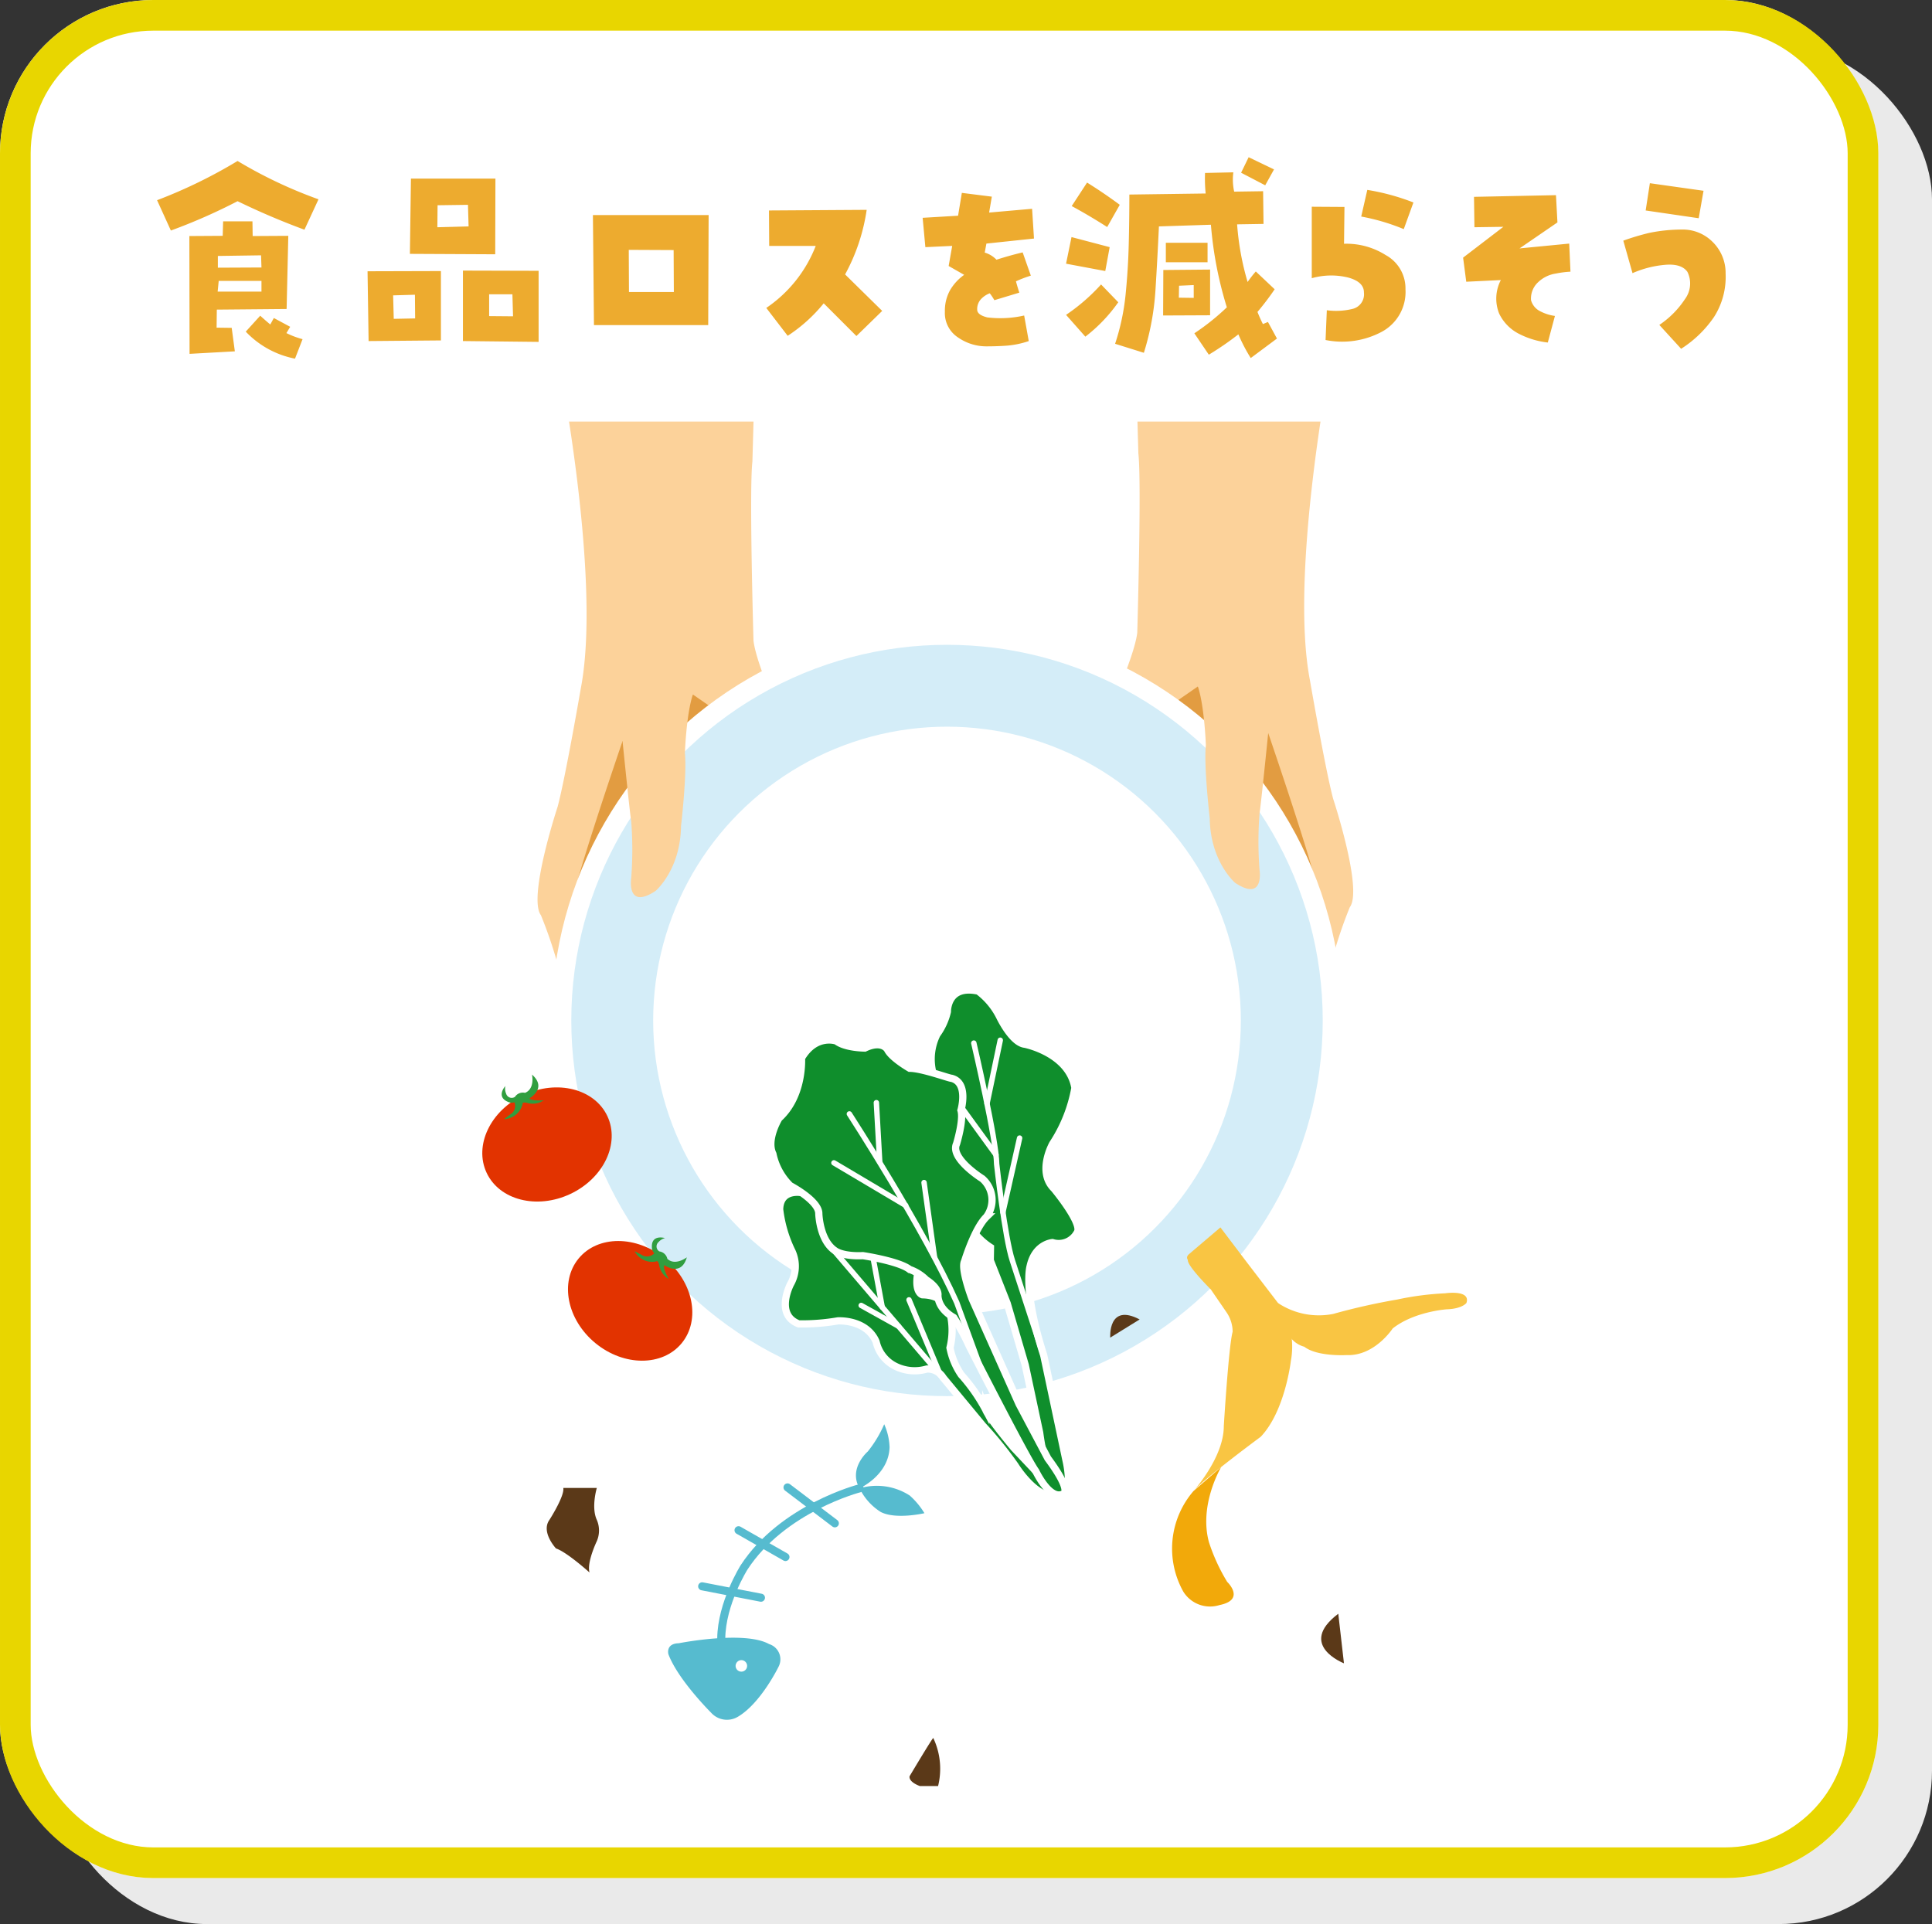
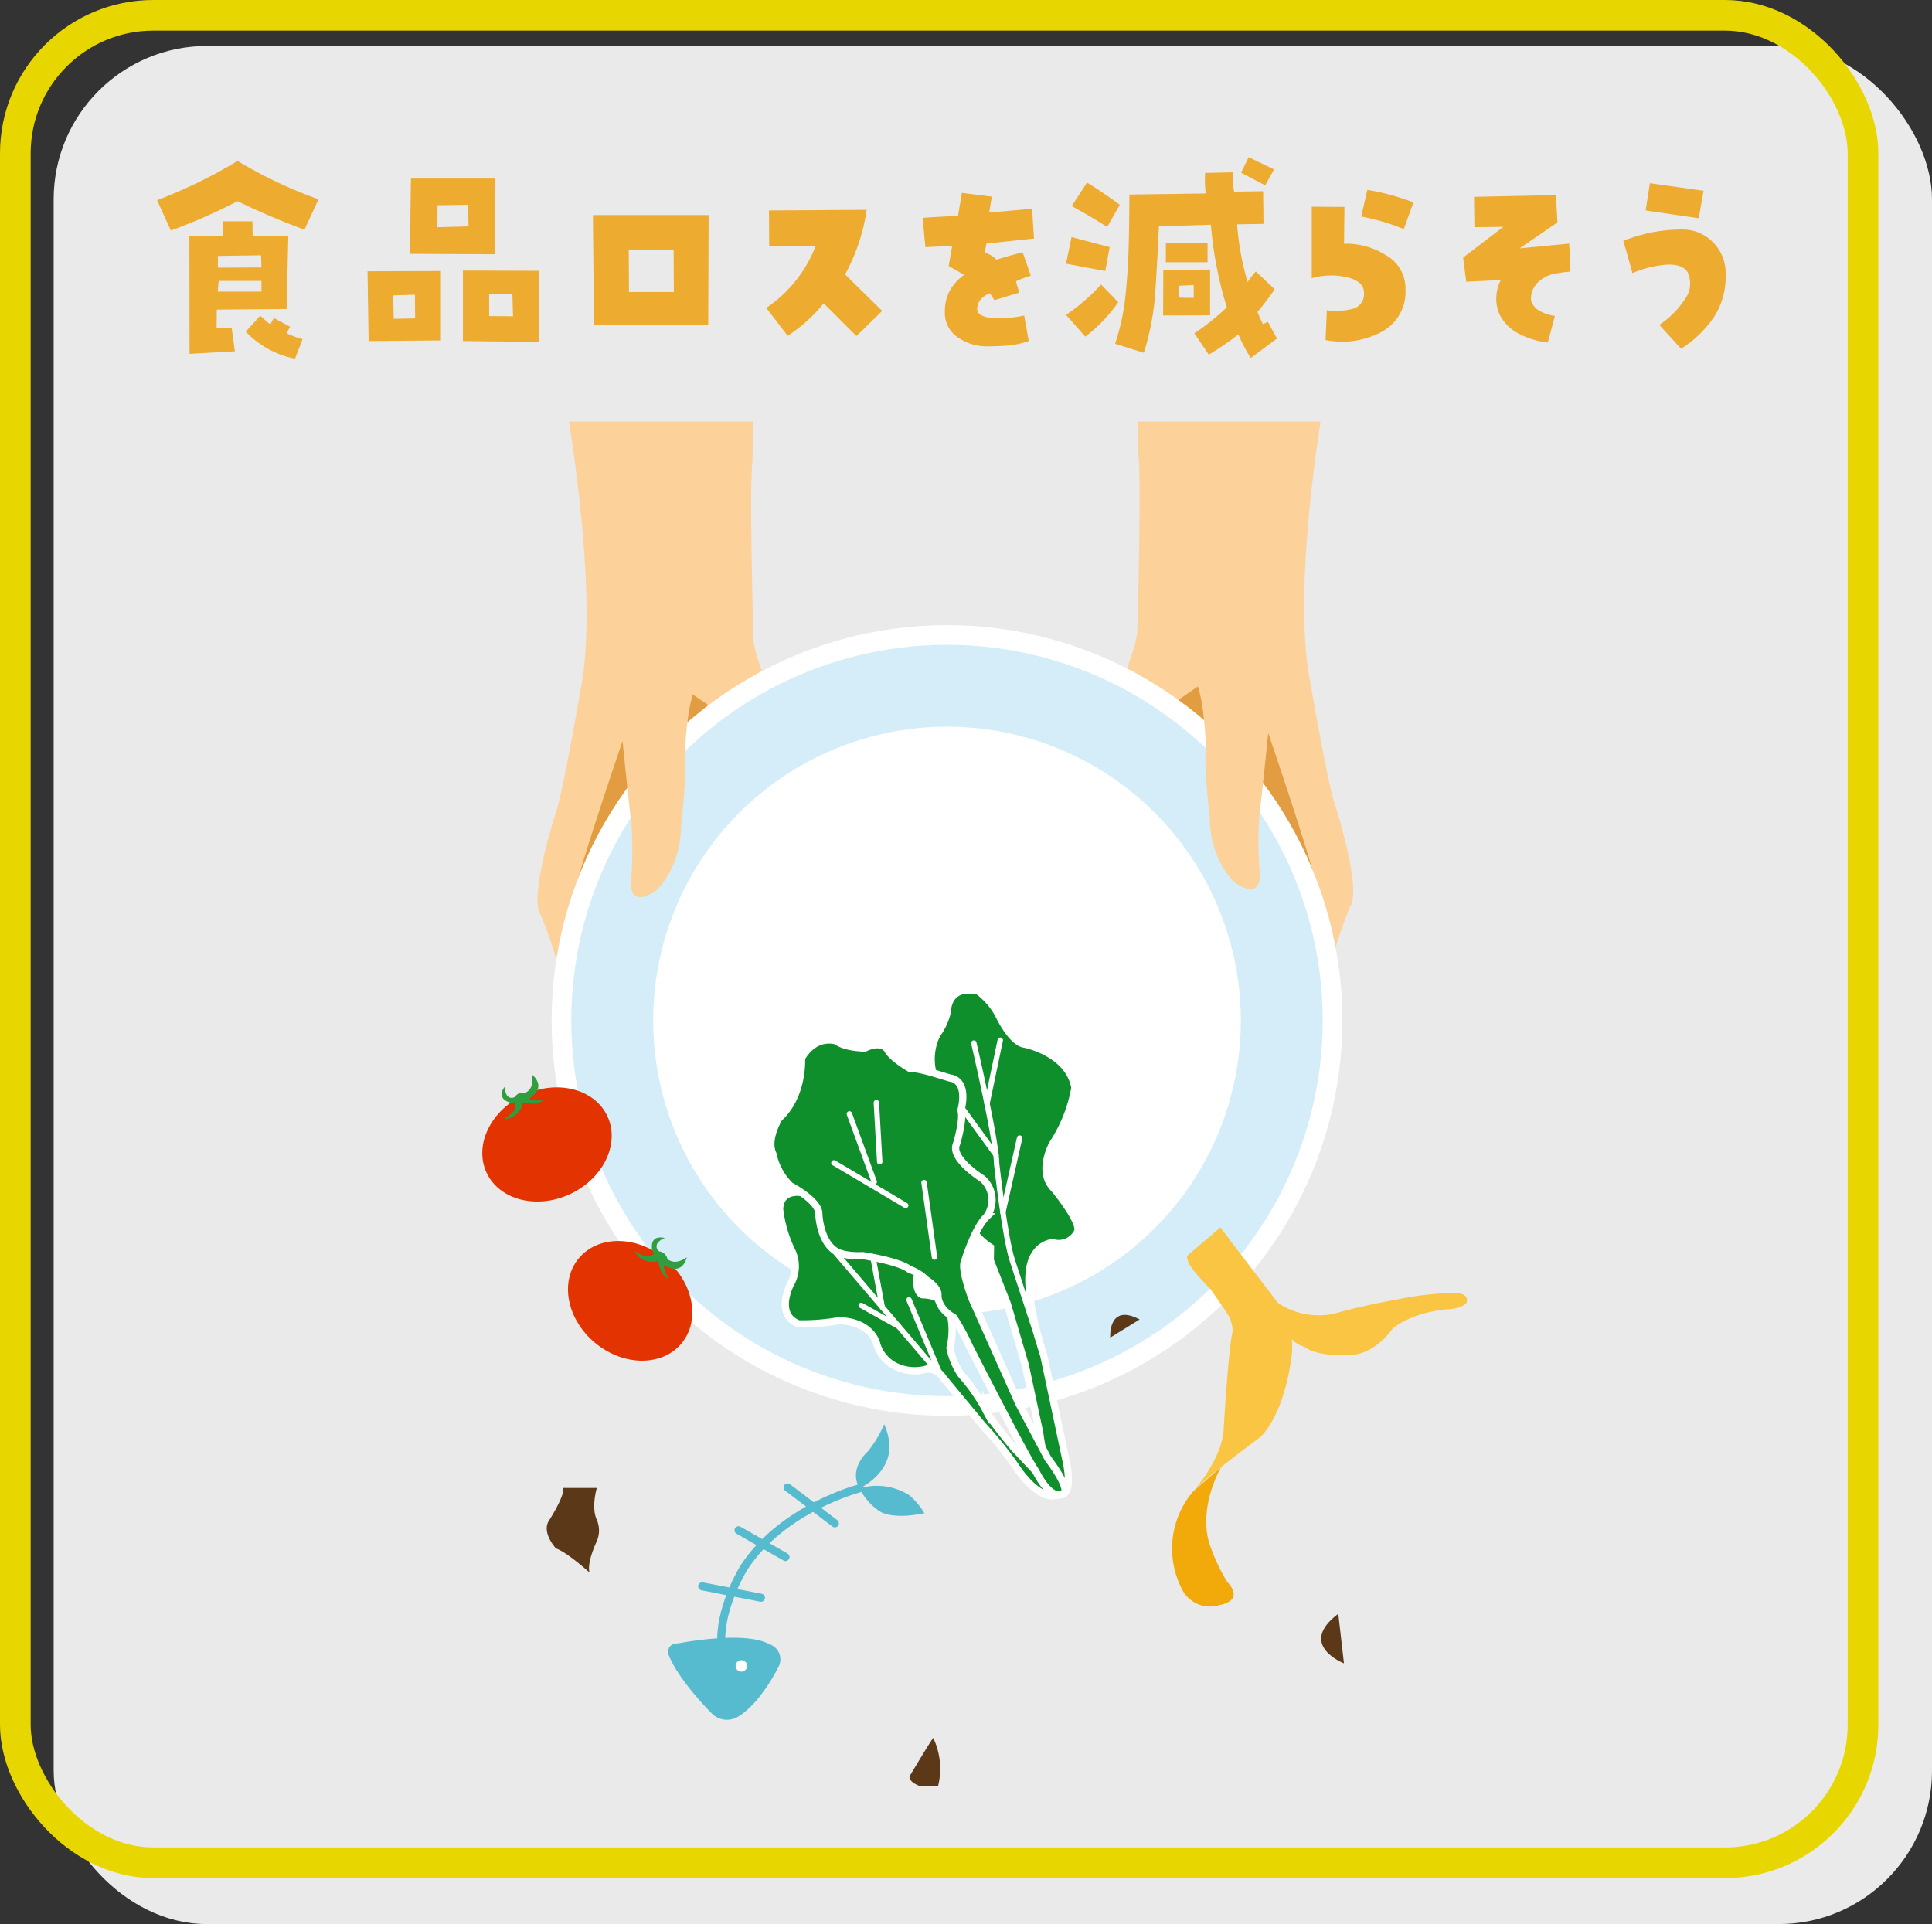
<svg xmlns="http://www.w3.org/2000/svg" width="252" height="251" viewBox="0 0 252 251">
  <rect x="0" y="0" width="252" height="251" fill="#333333" stroke="none" />
  <defs>
    <clipPath id="clip-path">
      <rect id="Rectangle_100" data-name="Rectangle 100" width="159" height="178" transform="translate(807 8084.154)" fill="#fff" stroke="#707070" stroke-width="1" />
    </clipPath>
    <linearGradient id="linear-gradient" x1="-3.048" y1="0.696" x2="-2.048" y2="0.696" gradientUnits="objectBoundingBox">
      <stop offset="0" stop-color="#fff" stop-opacity="0" />
      <stop offset="1" stop-color="#fff" />
    </linearGradient>
  </defs>
  <g id="Group_5087" data-name="Group 5087" transform="translate(-753 -5755.39)">
    <rect id="Rectangle_102" data-name="Rectangle 102" width="245" height="245" rx="20" transform="translate(760 5761.39)" fill="#eaeaea" />
    <g id="Rectangle_73" data-name="Rectangle 73" transform="translate(753 5755.39)" fill="#fff" stroke="#e8d600" stroke-width="4">
-       <rect width="245" height="245" rx="20" stroke="none" />
      <rect x="2" y="2" width="241" height="241" rx="18" fill="none" />
    </g>
    <path id="Path_16814" data-name="Path 16814" d="M-102.512-17.883A64.959,64.959,0,0,0-92.012-23a59.545,59.545,0,0,0,10.555,5l-1.832,3.965a94.207,94.207,0,0,1-8.723-3.719,73.978,73.978,0,0,1-8.7,3.828Zm12.441,2.762.027,1.914,4.648-.027-.219,9.543-9.105.082-.027,2.352,1.969.027.41,3.063-5.906.328L-98.3-13.207l4.348-.027.055-1.887Zm1.176,9.16V-7.355h-5.578l-.137,1.395Zm0-3.145-.055-1.586-5.633.082v1.531Zm1.613,6.59,2.133,1.148-.492.82a11.16,11.16,0,0,0,2.105.793l-.984,2.543A12.022,12.022,0,0,1-90.945-.738l1.887-2.078q.629.574,1.313,1.148ZM-74.922.492l-.137-9.105,9.57-.027V.41Zm6.043-6.043-2.844.082.082,3.063,2.789-.055Zm10.5-15.148-.027,9.871-11.129-.055L-69.4-20.7Zm-7.574,6.344,4.074-.109-.082-2.816-3.965.055ZM-62.617.492V-8.7l9.871.027V.6Zm3.418-6.1v2.844l3.117.027-.082-2.871Zm13.672,4.02-.137-14.355H-30.57l-.055,14.355Zm10.391-9.789-5.852-.027.027,5.5h5.852Zm12.086,7.547A17.348,17.348,0,0,0-16.6-11.922h-6.07l-.027-4.621,12.742-.082A25.116,25.116,0,0,1-12.77-8.2l4.84,4.758L-11.293-.164-15.559-4.43a20.413,20.413,0,0,1-4.7,4.238Zm34.918-9.051-6.207.656-.219,1.176a3.479,3.479,0,0,1,1.531.93q1.7-.547,3.418-.957l1.066,3.035A15.7,15.7,0,0,0,9.516-7.3q.191.711.438,1.477L6.7-4.84a7.742,7.742,0,0,0-.6-.9,3.03,3.03,0,0,0-1.148.766,1.906,1.906,0,0,0-.492,1.367q0,.684,1.313,1.012a14.029,14.029,0,0,0,4.813-.246l.6,3.336a11.848,11.848,0,0,1-2.762.588q-1.258.1-2.816.1A6.45,6.45,0,0,1,1.969.027,3.787,3.787,0,0,1,.246-3.336a5.523,5.523,0,0,1,.67-2.8,6.431,6.431,0,0,1,1.846-2.01L.738-9.3,1.2-11.922l-3.5.164-.355-3.828,4.621-.273.492-2.98,3.91.492L6.016-16.27l5.605-.492Zm9.871,1.121-.574,3.117L16.051-9.6l.711-3.473Zm1.121,7.191A20.453,20.453,0,0,1,18.566-.082L16.051-2.926a24.858,24.858,0,0,0,4.566-3.965Zm-6.07-12.551,2-3.062q2.16,1.34,4.266,2.9l-1.641,2.9Q19.113-15.859,16.789-17.117ZM41.727-1.723,42.383-2,43.559.164,40.141,2.707a21.781,21.781,0,0,1-1.613-3.09A39.107,39.107,0,0,1,34.672,2.27L32.785-.52A30.318,30.318,0,0,0,37.023-3.91a49.8,49.8,0,0,1-2.078-10.773l-6.781.219q-.191,4.129-.451,8.3A34.511,34.511,0,0,1,26.2,2.023L22.449.848a29.9,29.9,0,0,0,1.367-6.412q.328-3.268.41-6.535t.082-6.521l9.953-.137a19.134,19.134,0,0,1-.082-2.68l3.691-.082A7.307,7.307,0,0,0,37.98-19l3.773-.055.055,4.266-3.445.055a35.643,35.643,0,0,0,1.367,7.52A15.3,15.3,0,0,1,40.8-8.586l2.461,2.324a34.953,34.953,0,0,1-2.242,2.953Q41.316-2.543,41.727-1.723ZM28.711-2.844l.027-5.934,6.1-.055v5.961Zm.355-6.945v-2.543h5.441v2.543Zm1.723,3.063-.027,1.559,1.941.027V-6.809Zm11.238-13.1-3.145-1.641.984-2.023L43.176-21.9ZM52.309-12.2a9.564,9.564,0,0,1,5.414,1.463,4.953,4.953,0,0,1,2.6,4.471A5.9,5.9,0,0,1,57.2-.7,10.975,10.975,0,0,1,49.9.355l.164-3.883a9.018,9.018,0,0,0,3.309-.164,1.959,1.959,0,0,0,1.531-2.16q0-1.395-2.105-1.955a9.294,9.294,0,0,0-4.7.1v-9.324l4.266.027Zm2.242-3.555.793-3.473a29.451,29.451,0,0,1,6.016,1.641L60.1-14.109A27.286,27.286,0,0,0,54.551-15.75ZM72.762-7.465l-4.512.219-.41-3.145,5.25-4.02-3.773.055-.055-3.965,10.691-.219.191,3.555L75.2-11.594l6.48-.629.164,3.664a13.077,13.077,0,0,0-1.914.246,4.239,4.239,0,0,0-2.283,1.107A2.9,2.9,0,0,0,76.7-4.84,2.272,2.272,0,0,0,77.889-3.4a5.816,5.816,0,0,0,1.928.615L78.887.684A10.88,10.88,0,0,1,75.182-.424,5.755,5.755,0,0,1,72.543-3.09,5.23,5.23,0,0,1,72.762-7.465ZM97.1-8.531q-.793-1.121-2.98-.916a13.489,13.489,0,0,0-4.184,1.08l-1.2-4.238a31.005,31.005,0,0,1,3.377-1.012,21.1,21.1,0,0,1,4.252-.437,5.479,5.479,0,0,1,3.979,1.572,5.67,5.67,0,0,1,1.736,4.17,9.722,9.722,0,0,1-1.5,5.646A14.8,14.8,0,0,1,96.277,1.5L93.434-1.613a12,12,0,0,0,3.35-3.377A3.42,3.42,0,0,0,97.1-8.531ZM99.2-19.113l-.629,3.582-6.918-1.012L92.2-20.1Z" transform="translate(876 5799.39)" fill="#edab2f" />
    <g id="Mask_Group_19" data-name="Mask Group 19" transform="translate(-10 -2273.765)" clip-path="url(#clip-path)">
      <g id="Group_158" data-name="Group 158" transform="translate(823.439 8042.305)">
        <path id="Path_1348" data-name="Path 1348" d="M648.648,432.1s-6.93,24.252-8.337,33.346c0,0-5.522,28.151-2.815,42.225,0,0,2.021,11.729,3.032,15.483,0,0,3.908,11.837,2.17,14.146a58.771,58.771,0,0,0-2.17,6.352l-2.022,4.908-19.921-6.351-6.64-14.292-1.3-14.725s3.9-8.228,4.331-11.693c0,0,.577-19.633.145-23.387,0,0-1.011-34.863-1.011-46.014Z" transform="translate(-527.077 -432.1)" fill="#fcd29a" />
        <path id="Path_1349" data-name="Path 1349" d="M625.657,534.214l-2.932,1.722-3.162-3.658,5.183-3.587,4.178,4.517-1.364,1.116Z" transform="translate(-528.941 -452.291)" fill="#e29c41" />
        <path id="Path_1350" data-name="Path 1350" d="M636.887,536.375s6.409,18.712,6.471,20.882a6.824,6.824,0,0,1-.294,2.21l-3.239,1.448-6.075-14.258.31-10.281Z" transform="translate(-531.906 -453.897)" fill="#e29c41" />
        <path id="Path_1351" data-name="Path 1351" d="M510.266,433.427s6.929,24.252,8.337,33.346c0,0,5.522,28.151,2.815,42.225,0,0-2.022,11.729-3.032,15.483,0,0-3.909,11.838-2.171,14.147a58.852,58.852,0,0,1,2.171,6.352l2.021,4.908,19.921-6.352,6.641-14.292,1.3-14.725s-3.9-8.229-4.331-11.693c0,0-.577-19.633-.144-23.387,0,0,1.01-34.863,1.01-46.014Z" transform="translate(-506.094 -432.377)" fill="#fcd29a" />
        <path id="Path_1352" data-name="Path 1352" d="M540.826,535.541l2.932,1.722,3.162-3.658-5.183-3.587-4.178,4.517,1.364,1.116Z" transform="translate(-511.799 -452.568)" fill="#e29c41" />
        <path id="Path_1353" data-name="Path 1353" d="M529.53,537.7s-6.408,18.712-6.471,20.882a6.83,6.83,0,0,0,.295,2.21l3.239,1.448,6.075-14.258-.31-10.281Z" transform="translate(-508.768 -454.174)" fill="#e29c41" />
        <circle id="Ellipse_44" data-name="Ellipse 44" cx="50.291" cy="50.291" r="50.291" transform="translate(12.793 69.683)" fill="#d4edf8" stroke="#fff" stroke-miterlimit="10" stroke-width="2.567" />
        <circle id="Ellipse_45" data-name="Ellipse 45" cx="38.327" cy="38.327" r="38.327" transform="translate(24.757 81.647)" fill="url(#linear-gradient)" />
        <g id="Group_153" data-name="Group 153" transform="translate(92.417 146.974)">
          <path id="Path_1354" data-name="Path 1354" d="M628.256,657.444s-2.938,4.9-1.587,9.807a24.384,24.384,0,0,0,2.376,5.163s2.458,2.329-1.008,3.027a4.1,4.1,0,0,1-4.714-1.751,11.49,11.49,0,0,1,1.321-13.119Z" transform="translate(-621.832 -626.178)" fill="#f2a90a" />
          <path id="Path_1355" data-name="Path 1355" d="M639.022,630.03a9.628,9.628,0,0,0,7.187,1.42,83.668,83.668,0,0,1,8.359-1.879,37.842,37.842,0,0,1,6.253-.812s3.377-.51,2.771,1.265c0,0-.56.759-2.569.823,0,0-4.255.285-7.048,2.5,0,0-2.356,3.63-6.011,3.471,0,0-3.823.231-5.519-1.09a3.364,3.364,0,0,1-1.663-1.034l-2.946-2.847Z" transform="translate(-625.177 -620.167)" fill="#f9c543" />
          <path id="Path_1356" data-name="Path 1356" d="M624.583,621.4l4.1-3.49,3.465,4.576,4.558,5.952a10.133,10.133,0,0,1,1.165,6.889s-.753,6.572-3.937,9.9c0,0-7.356,5.441-8.77,7.073,0,0,3.969-4.369,3.96-8.467,0,0,.636-10.472,1.154-12.316a4.537,4.537,0,0,0-.744-2.45L627.43,626s-3.139-3.115-2.993-3.853C624.437,622.143,624.123,621.8,624.583,621.4Z" transform="translate(-622.354 -617.915)" fill="#f9c543" />
        </g>
        <g id="Group_154" data-name="Group 154" transform="translate(26.705 172.643)">
          <path id="Path_1357" data-name="Path 1357" d="M570.2,658.732s3.823-1.7,3.917-5.384a8.064,8.064,0,0,0-.7-2.98,15.339,15.339,0,0,1-2.135,3.551S568.7,656.12,570.2,658.732Z" transform="translate(-545.23 -650.367)" fill="#56bbcf" />
          <path id="Path_1358" data-name="Path 1358" d="M570.328,660.855a7.888,7.888,0,0,1,6.549.943,10.067,10.067,0,0,1,1.91,2.3s-3.7.863-5.693-.155A7.555,7.555,0,0,1,570.328,660.855Z" transform="translate(-545.354 -652.49)" fill="#56bbcf" />
          <path id="Path_1359" data-name="Path 1359" d="M565.56,660.942s-10.015,2.567-15.068,10.317c0,0-2.934,4.67-2.973,9.276" transform="translate(-540.586 -652.578)" fill="none" stroke="#56bbcf" stroke-linecap="round" stroke-linejoin="round" stroke-width="1.051" />
          <line id="Line_8" data-name="Line 8" x2="6.173" y2="4.685" transform="translate(15.576 8.245)" fill="none" stroke="#56bbcf" stroke-linecap="round" stroke-linejoin="round" stroke-width="1.051" />
          <line id="Line_9" data-name="Line 9" x2="6.121" y2="3.494" transform="translate(9.187 13.83)" fill="none" stroke="#56bbcf" stroke-linecap="round" stroke-linejoin="round" stroke-width="1.051" />
          <line id="Line_10" data-name="Line 10" x2="7.667" y2="1.487" transform="translate(4.444 21.147)" fill="none" stroke="#56bbcf" stroke-linecap="round" stroke-linejoin="round" stroke-width="1.051" />
          <path id="Path_1360" data-name="Path 1360" d="M540.147,686.3s8.556-1.691,11.777.108a2.082,2.082,0,0,1,1.255,2.922s-2.338,4.836-5.361,6.582a2.774,2.774,0,0,1-3.456-.553s-4.315-4.282-5.572-7.634C538.79,687.722,538.408,686.344,540.147,686.3Z" transform="translate(-538.754 -657.727)" fill="#56bbcf" />
          <circle id="Ellipse_46" data-name="Ellipse 46" cx="0.752" cy="0.752" r="0.752" transform="translate(8.803 30.776)" fill="#fff" />
        </g>
        <path id="Path_1361" data-name="Path 1361" d="M520.9,660.88h4.373s-.76,2.528,0,4.164a3.521,3.521,0,0,1,0,2.777s-1.33,2.757-.951,4.088c0,0-2.947-2.661-4.373-3.137,0,0-2-2.132-.856-3.728C519.094,665.044,521.091,661.926,520.9,660.88Z" transform="translate(-507.866 -479.922)" fill="#5b3918" />
        <path id="Path_1362" data-name="Path 1362" d="M581.666,702.124c-.054-.124-3.086,4.971-3.086,4.971s-.473,1.2,3.556,1.843A9.4,9.4,0,0,0,581.666,702.124Z" transform="translate(-520.37 -488.543)" fill="#5b3918" />
        <path id="Path_1363" data-name="Path 1363" d="M648.681,681.627l.74,6.465S643.262,685.715,648.681,681.627Z" transform="translate(-534.561 -484.259)" fill="#5b3918" />
        <path id="Path_1364" data-name="Path 1364" d="M615.5,632.932l-3.837,2.368S611.344,630.737,615.5,632.932Z" transform="translate(-527.289 -473.955)" fill="#5b3918" />
        <path id="Path_1365" data-name="Path 1365" d="M516.943,603.178l-1.207,4.372,2.411-.816Z" transform="translate(-507.238 -467.861)" fill="#fff" />
        <path id="Path_1366" data-name="Path 1366" d="M530.935,533.529s1.155,11.549,1.372,12.848a48.2,48.2,0,0,1,0,7.434s-.65,4.187,3.176,1.66c0,0,3.248-2.742,3.321-8.445,0,0,.794-6.785.505-9.527,0,0,.216-6.064,1.3-8.3" transform="translate(-510.415 -452.397)" fill="#fcd29a" />
        <g id="Group_155" data-name="Group 155" transform="translate(40.106 116)">
          <path id="Path_1367" data-name="Path 1367" d="M560,611.781s-2.793-.554-2.851,2.185a16.885,16.885,0,0,0,1.629,5.506,4.661,4.661,0,0,1-.2,4.221s-2.115,4,1.061,5.209a27.344,27.344,0,0,0,5.089-.388s3.718-.261,5.006,2.718a4.739,4.739,0,0,0,2.488,3.189,5.651,5.651,0,0,0,4.117.373,2.338,2.338,0,0,1,2.14,1.132l5.161,6.235a50.647,50.647,0,0,1,4.226,5.223s2.932,4.776,5.629,3.832l-5.785-6.125s-3.268-3.888-3.673-4.965a23.058,23.058,0,0,0-3.2-4.582,9.356,9.356,0,0,1-1.471-3.525,9.562,9.562,0,0,0,.085-4.2s-.369-2.669-3.68-2.711c0,0-1.06-.234-.611-2.82,0,0,1.261-6.93-4.528-9.5C570.633,612.79,566.612,607.937,560,611.781Z" transform="translate(-556.001 -585.349)" fill="#0f8e2c" stroke="#fff" stroke-miterlimit="10" stroke-width="0.943" />
          <path id="Path_1368" data-name="Path 1368" d="M581.658,589.58a7.249,7.249,0,0,1,.523-5.031,8.2,8.2,0,0,0,1.364-2.972s-.088-3.568,4.021-2.68a9.532,9.532,0,0,1,2.831,3.425s1.594,3.34,3.267,3.509c0,0,5.749,1.139,6.514,5.693a19.5,19.5,0,0,1-2.9,7.286s-2.073,3.668.179,5.866c0,0,3.751,4.509,3.036,5.676a2.735,2.735,0,0,1-3.241,1.352s-2.275.149-2.918,3.087c0,0-.96,3.137,1.774,11.609l2.9,13.674s.949,3.876-.415,4.445c0,0-2.061-.942-3.013-8.021l-1.882-8.827-2.35-8.032-2.211-5.619.028-1.69a8.762,8.762,0,0,1-3.339-4l-7.073-14.071Z" transform="translate(-560.517 -578.755)" fill="#0f8e2c" stroke="#fff" stroke-miterlimit="10" stroke-width="0.943" />
          <line id="Line_11" data-name="Line 11" x2="18.186" y2="21.309" transform="translate(7.395 33.009)" fill="none" stroke="#fff" stroke-linecap="round" stroke-linejoin="round" stroke-width="0.707" />
          <line id="Line_12" data-name="Line 12" x2="1.506" y2="8.134" transform="translate(13.021 33.231)" fill="none" stroke="#fff" stroke-linecap="round" stroke-linejoin="round" stroke-width="0.707" />
          <line id="Line_13" data-name="Line 13" x2="4.871" y2="2.711" transform="translate(11.786 41.151)" fill="none" stroke="#fff" stroke-linecap="round" stroke-linejoin="round" stroke-width="0.707" />
          <line id="Line_14" data-name="Line 14" x2="4.117" y2="9.865" transform="translate(18.024 40.422)" fill="none" stroke="#fff" stroke-linecap="round" stroke-linejoin="round" stroke-width="0.707" />
          <path id="Path_1369" data-name="Path 1369" d="M589.168,587.509s2.969,12.712,2.979,15.778c0,0,1.055,9.568,2.05,12.593l4.193,12.856" transform="translate(-562.693 -580.585)" fill="none" stroke="#fff" stroke-linecap="round" stroke-linejoin="round" stroke-width="0.707" />
          <line id="Line_15" data-name="Line 15" x1="2.179" y2="9.669" transform="translate(30.268 19.317)" fill="none" stroke="#fff" stroke-linecap="round" stroke-linejoin="round" stroke-width="0.707" />
          <line id="Line_16" data-name="Line 16" x2="5.22" y2="7.182" transform="translate(24.145 14.313)" fill="none" stroke="#fff" stroke-linecap="round" stroke-linejoin="round" stroke-width="0.707" />
          <line id="Line_17" data-name="Line 17" x1="1.728" y2="8.257" transform="translate(28.196 6.552)" fill="none" stroke="#fff" stroke-linecap="round" stroke-linejoin="round" stroke-width="0.707" />
          <path id="Path_1370" data-name="Path 1370" d="M556.758,597.209s-1.709,2.783-.789,4.667a8.081,8.081,0,0,0,2.257,4.131s3.759,1.969,3.727,3.652c0,0,.093,3.5,2.14,4.847,0,0,.929.748,3.615.628,0,0,4.7.708,6.091,1.8a5.73,5.73,0,0,1,2.171,1.364s1.512.9,1.527,1.9c0,0-.226,1.7,2.059,3.013a29.161,29.161,0,0,1,2.011,3.7s7.448,14.649,8.686,16.335c0,0,1.784,3.8,3.522,3,0,0,1.417-.124-1.945-4.662l-3.766-7.106L581.956,620.8s-1.523-3.971-.988-4.929c0,0,1.287-4.274,2.855-5.8a3.69,3.69,0,0,0-.543-4.98s-4.238-2.637-3.362-4.538c0,0,.96-3.138.576-4.379,0,0,1.045-3.574-1.206-4.17-.331.006-3.886-1.315-5.488-1.315,0,0-2.366-1.349-2.9-2.462,0,0-.716-1.236-2.942-.174,0,0-2.54-.008-3.721-.918,0,0-2.668-.956-4.543,2.23C559.7,589.373,560,594.254,556.758,597.209Z" transform="translate(-555.697 -580.481)" fill="#0f8e2c" stroke="#fff" stroke-miterlimit="10" stroke-width="0.943" />
-           <path id="Path_1371" data-name="Path 1371" d="M568.648,599.194s9.763,15.078,14,24.595l3.241,8.868" transform="translate(-558.404 -583.028)" fill="none" stroke="#fff" stroke-linecap="round" stroke-linejoin="round" stroke-width="0.707" />
+           <path id="Path_1371" data-name="Path 1371" d="M568.648,599.194l3.241,8.868" transform="translate(-558.404 -583.028)" fill="none" stroke="#fff" stroke-linecap="round" stroke-linejoin="round" stroke-width="0.707" />
          <line id="Line_18" data-name="Line 18" x2="9.364" y2="5.558" transform="translate(8.229 22.548)" fill="none" stroke="#fff" stroke-linecap="round" stroke-linejoin="round" stroke-width="0.707" />
          <line id="Line_19" data-name="Line 19" x2="0.436" y2="7.712" transform="translate(13.764 14.697)" fill="none" stroke="#fff" stroke-linecap="round" stroke-linejoin="round" stroke-width="0.707" />
          <line id="Line_20" data-name="Line 20" x2="1.361" y2="9.72" transform="translate(19.983 25.119)" fill="none" stroke="#fff" stroke-linecap="round" stroke-linejoin="round" stroke-width="0.707" />
        </g>
        <g id="Group_156" data-name="Group 156" transform="translate(0 125.993)">
          <ellipse id="Ellipse_47" data-name="Ellipse 47" cx="8.701" cy="7.139" rx="8.701" ry="7.139" transform="matrix(0.905, -0.425, 0.425, 0.905, 0, 7.395)" fill="#e23300" />
          <path id="Path_1372" data-name="Path 1372" d="M513.036,595.615a.756.756,0,0,1-1.144-.417,1.7,1.7,0,0,1-.112-.993s-1.247,1.368.318,2.042a1.2,1.2,0,0,0,.878.074,1.309,1.309,0,0,1-.344,1.445s-.56.382-1,.751a2.583,2.583,0,0,0,2.4-1.958s-.121-.305.531-.176a2.588,2.588,0,0,0,2.238-.326s-1.633.131-1.87-.257c0,0,2.37-1.3.336-3.092,0,0,.408,1.852-.914,2.379A1.235,1.235,0,0,0,513.036,595.615Z" transform="translate(-506.312 -591.665)" fill="#309e3f" />
        </g>
        <g id="Group_157" data-name="Group 157" transform="translate(10.5 145.51)">
          <ellipse id="Ellipse_48" data-name="Ellipse 48" cx="7.139" cy="8.701" rx="7.139" ry="8.701" transform="translate(0 11.03) rotate(-50.581)" fill="#e23300" />
          <path id="Path_1373" data-name="Path 1373" d="M536.461,621.389a.756.756,0,0,1-.115-1.212,1.7,1.7,0,0,1,.848-.528s-1.771-.538-1.708,1.164a1.2,1.2,0,0,0,.31.825,1.309,1.309,0,0,1-1.453.31s-.586-.342-1.106-.578a2.583,2.583,0,0,0,2.8,1.328s.223-.241.387.4a2.589,2.589,0,0,0,1.256,1.883s-.82-1.418-.571-1.8c0,0,2.189,1.584,2.936-1.024,0,0-1.5,1.164-2.541.2A1.235,1.235,0,0,0,536.461,621.389Z" transform="translate(-521.397 -616.797)" fill="#309e3f" />
        </g>
        <path id="Path_1374" data-name="Path 1374" d="M635.465,532.2s-1.155,11.549-1.371,12.848a48.1,48.1,0,0,0,0,7.434s.649,4.187-3.177,1.66c0,0-3.248-2.742-3.32-8.445,0,0-.794-6.785-.505-9.527,0,0-.217-6.064-1.3-8.3" transform="translate(-530.243 -452.119)" fill="#fcd29a" />
      </g>
    </g>
  </g>
</svg>